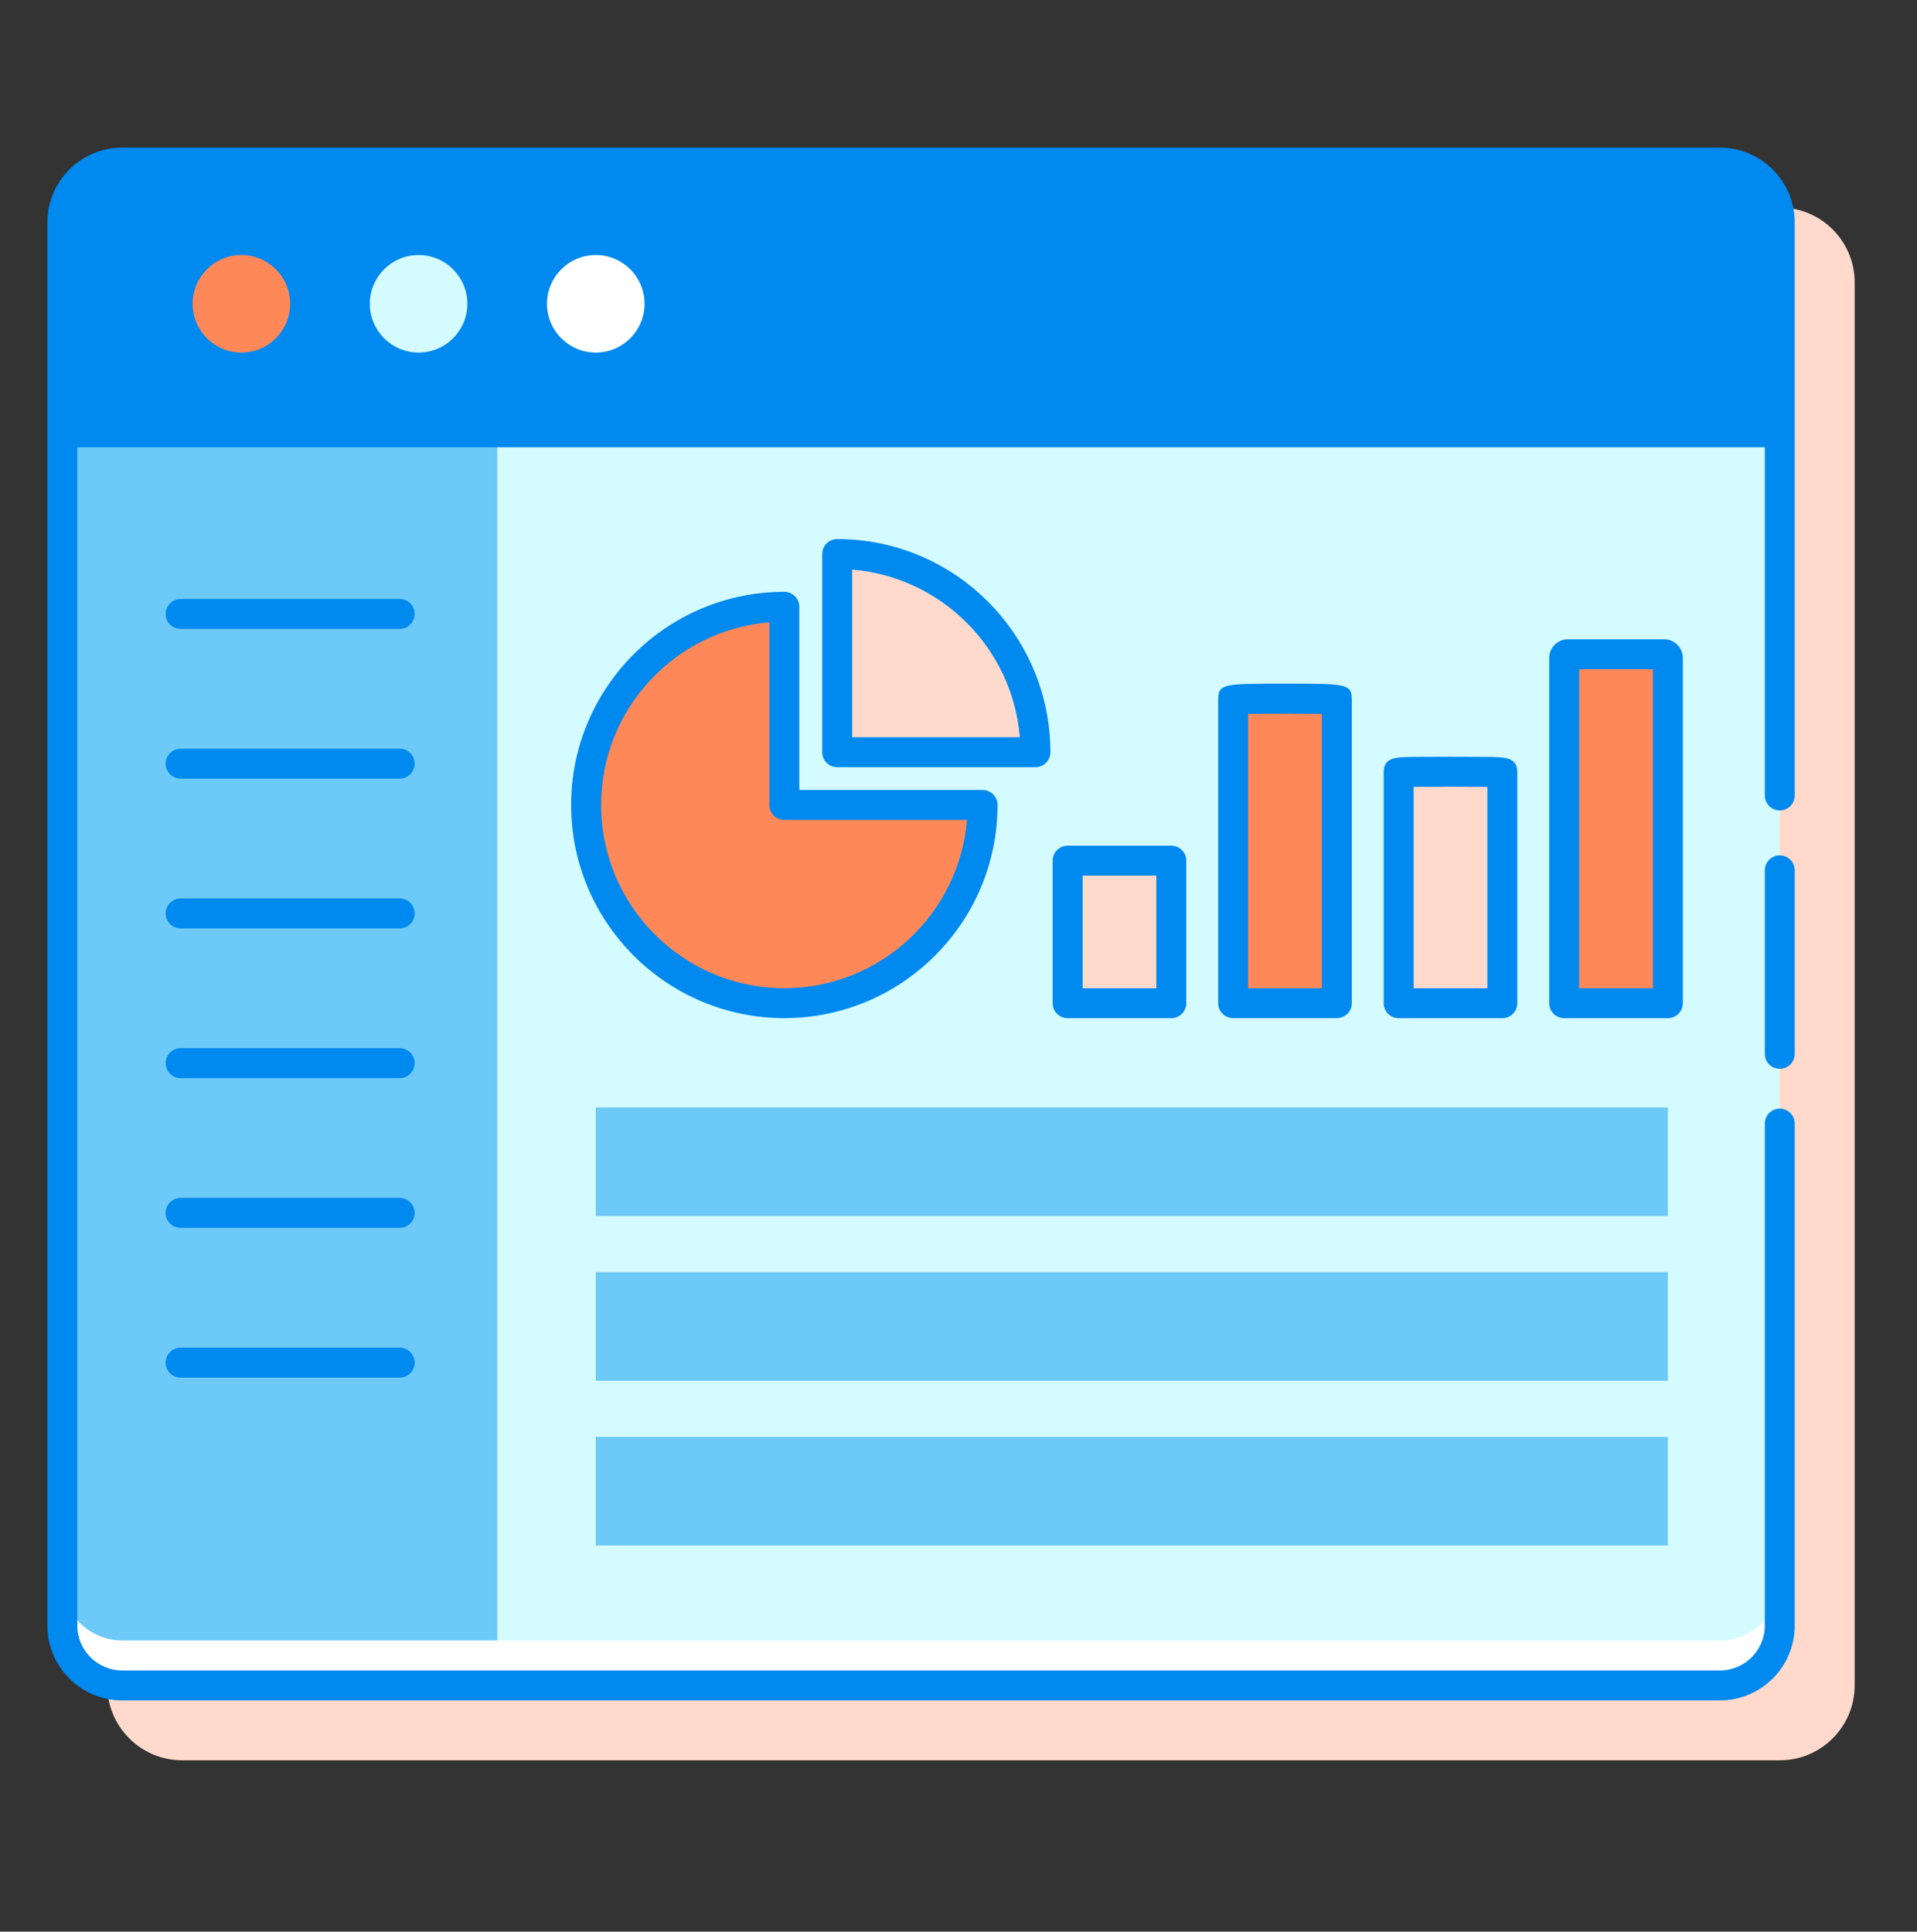
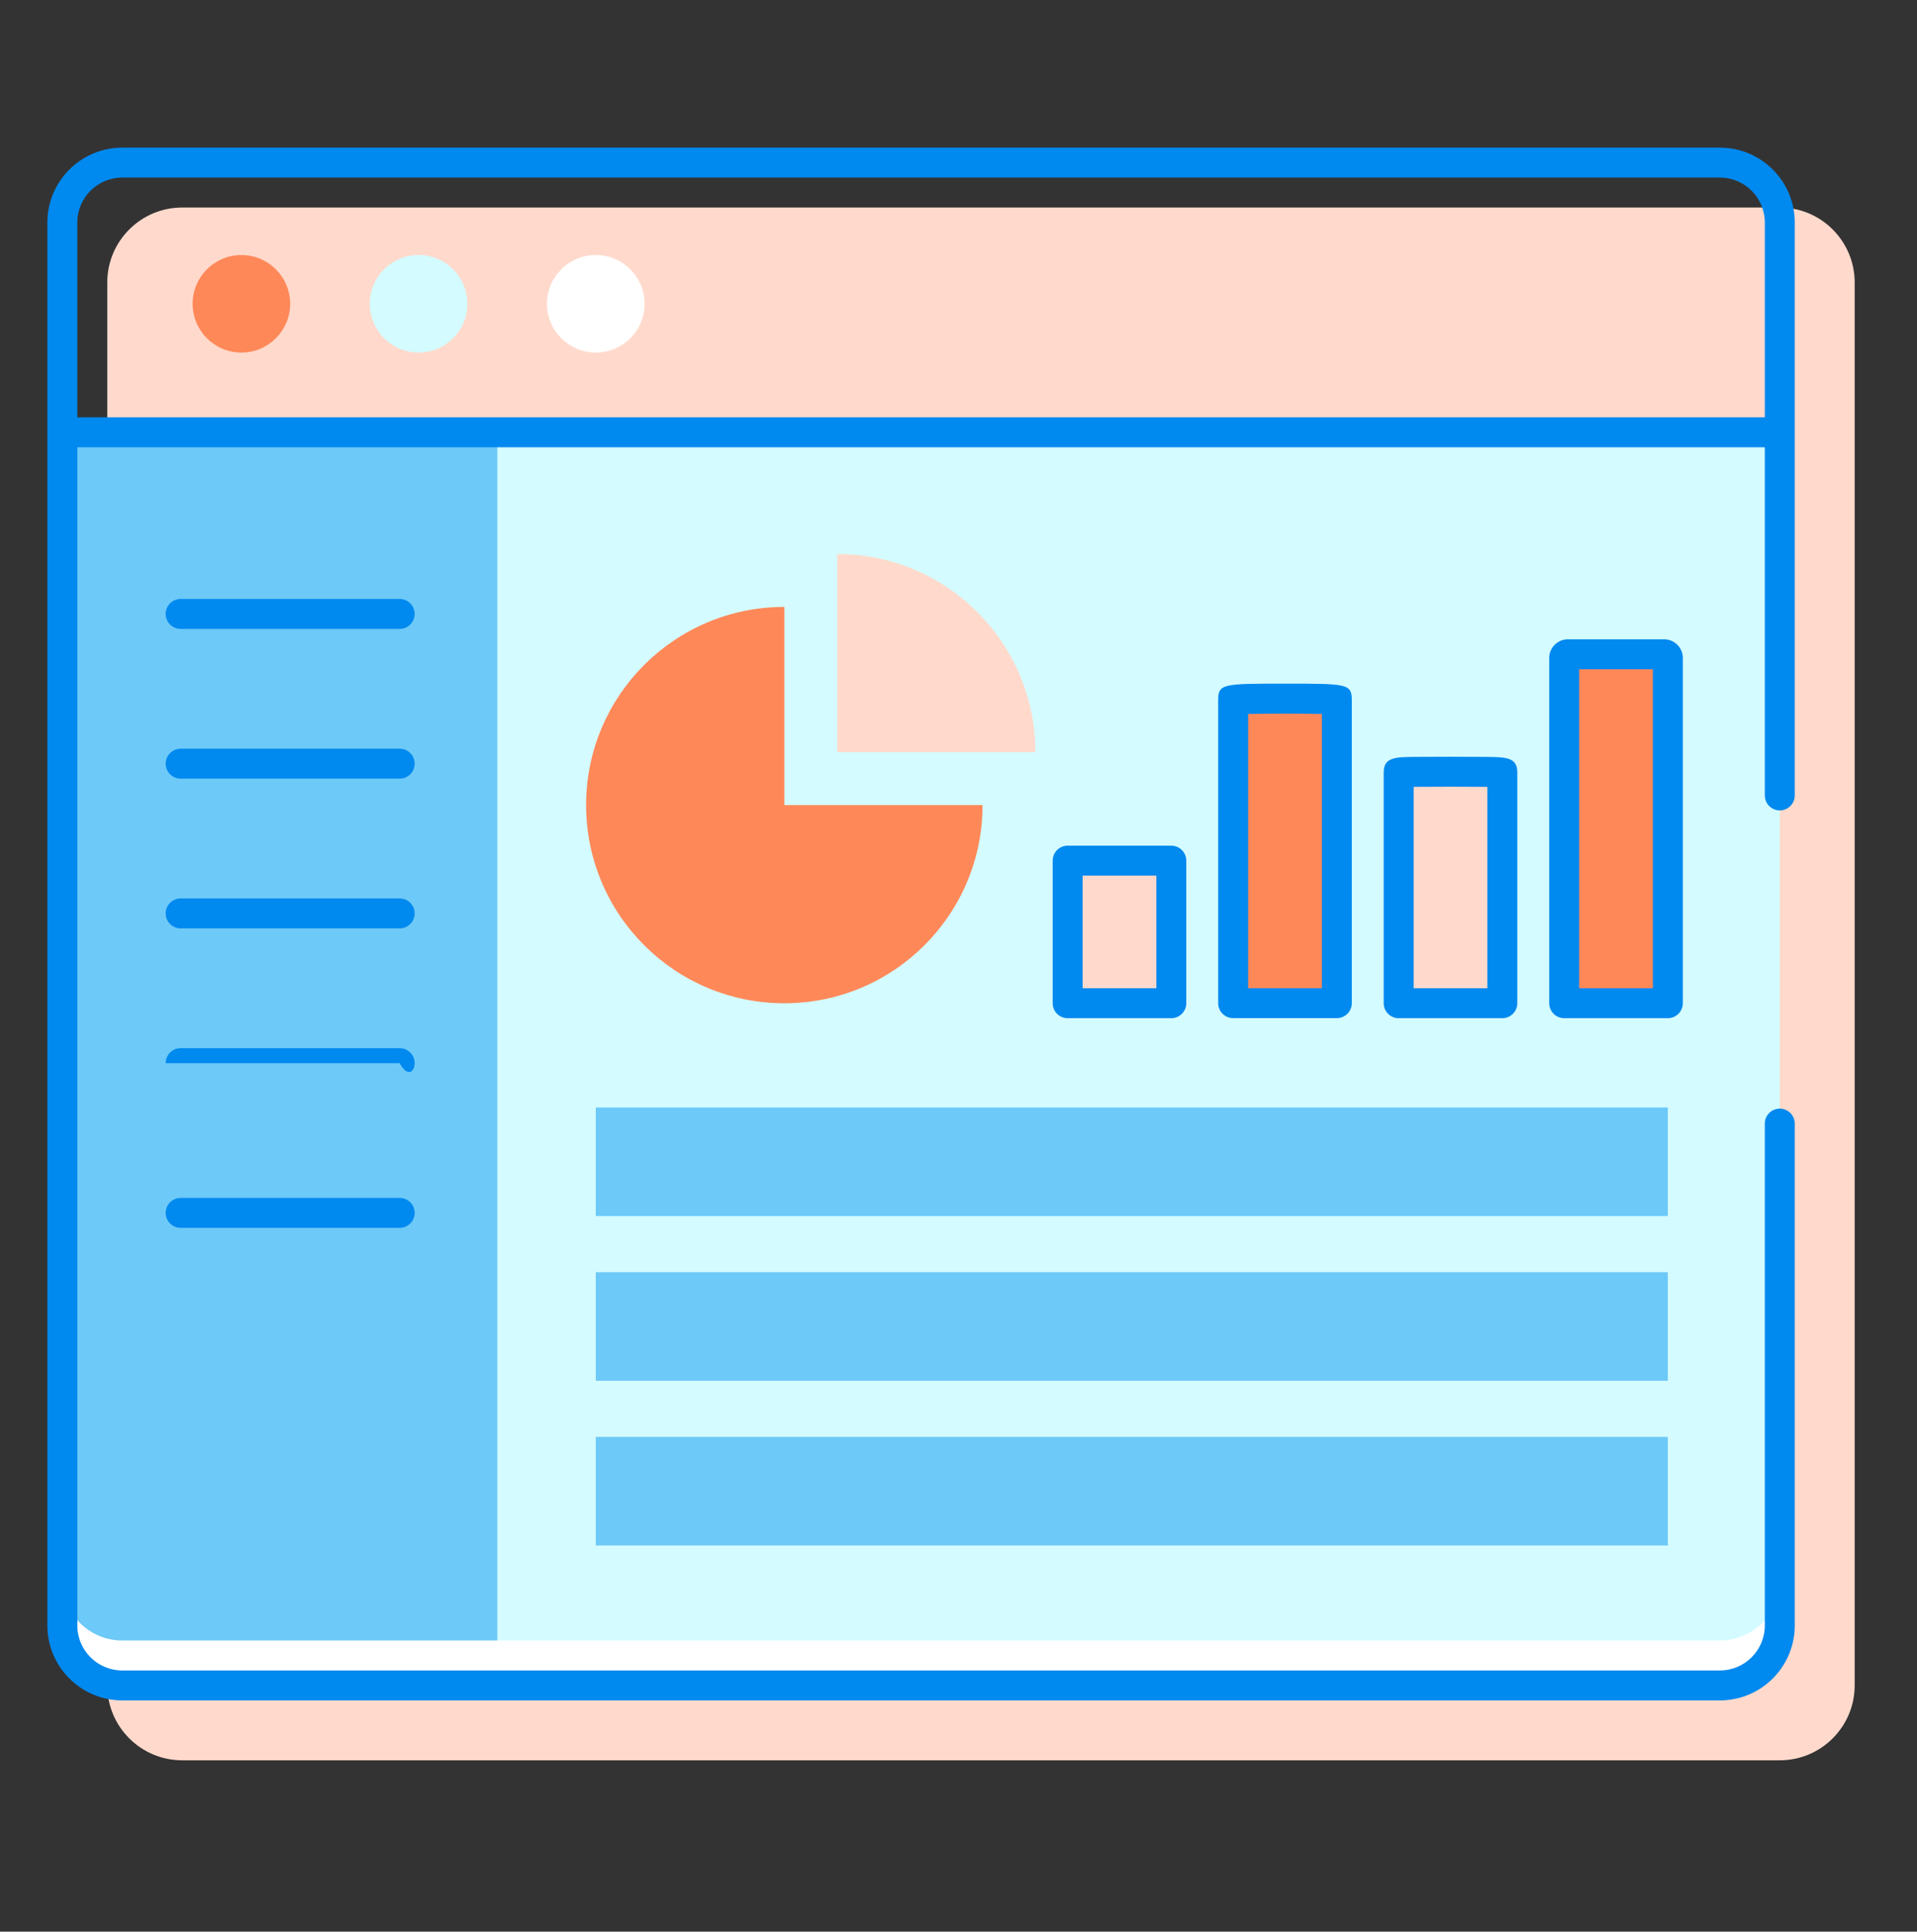
<svg xmlns="http://www.w3.org/2000/svg" width="128" height="129" viewBox="0 0 128 129" fill="none">
  <rect x="0" y="0" width="128" height="129" fill="#333333" stroke="none" />
  <path d="M118.837 13.859H12.163C9.406 13.859 7.163 16.102 7.163 18.859V112.557C7.163 115.314 9.406 117.557 12.163 117.557H118.838C121.595 117.557 123.838 115.314 123.838 112.557V18.859C123.837 16.102 121.594 13.859 118.837 13.859Z" fill="#FFDACC" />
  <path d="M118.837 28.875H4.163V108.562C4.163 110.771 5.954 112.562 8.163 112.562H114.838C117.047 112.562 118.838 110.771 118.838 108.562V28.875H118.837Z" fill="#D4FBFF" />
  <path d="M104.442 66.996H111.363V43.939C111.363 43.804 111.254 43.695 111.119 43.695H104.685C104.55 43.695 104.441 43.804 104.441 43.939V66.996H104.442Z" fill="#FF8859" />
  <path d="M93.391 66.997H100.312V51.577C100.312 51.526 93.391 51.526 93.391 51.577V66.997Z" fill="#FFDACC" />
  <path d="M82.339 66.994H89.26V46.751C89.26 46.625 82.339 46.625 82.339 46.751V66.994Z" fill="#FF8859" />
  <path d="M71.288 66.992L78.209 66.992L78.209 57.473L71.288 57.473L71.288 66.992Z" fill="#FFDACC" />
  <path d="M55.9 37V50.235H69.135C69.135 42.925 63.21 37 55.9 37Z" fill="#FFDACC" />
  <path d="M52.37 40.531C45.06 40.531 39.135 46.457 39.135 53.766C39.135 61.076 45.061 67.001 52.37 67.001C59.68 67.001 65.605 61.075 65.605 53.766H52.37V40.531Z" fill="#FF8859" />
  <path d="M111.363 73.961H39.781V81.211H111.363V73.961Z" fill="#6DC9F7" />
  <path d="M111.363 84.961H39.781V92.211H111.363V84.961Z" fill="#6DC9F7" />
  <path d="M111.363 95.961H39.781V103.211H111.363V95.961Z" fill="#6DC9F7" />
  <path d="M33.207 28.875H4.163V108.562C4.163 110.771 5.954 112.562 8.163 112.562H33.207V28.875Z" fill="#6DC9F7" />
  <path d="M114.837 109.555H8.163C5.954 109.555 4.163 107.764 4.163 105.555V108.555C4.163 110.764 5.954 112.555 8.163 112.555H114.838C117.047 112.555 118.838 110.764 118.838 108.555V105.555C118.837 107.765 117.047 109.555 114.837 109.555Z" fill="white" />
-   <path d="M114.837 10.859H8.163C5.954 10.859 4.163 12.65 4.163 14.859V28.871H118.838V14.859C118.837 12.65 117.047 10.859 114.837 10.859Z" fill="#0089EF" />
  <path d="M39.781 23.545C41.58 23.545 43.038 22.087 43.038 20.288C43.038 18.489 41.58 17.031 39.781 17.031C37.982 17.031 36.524 18.489 36.524 20.288C36.524 22.087 37.982 23.545 39.781 23.545Z" fill="white" />
  <path d="M27.95 23.545C29.749 23.545 31.207 22.087 31.207 20.288C31.207 18.489 29.749 17.031 27.95 17.031C26.151 17.031 24.693 18.489 24.693 20.288C24.693 22.087 26.151 23.545 27.95 23.545Z" fill="#D4FBFF" />
  <path d="M16.118 23.545C17.917 23.545 19.375 22.087 19.375 20.288C19.375 18.489 17.917 17.031 16.118 17.031C14.319 17.031 12.861 18.489 12.861 20.288C12.861 22.087 14.319 23.545 16.118 23.545Z" fill="#FF8859" />
  <path d="M104.686 42.695C104 42.695 103.443 43.253 103.443 43.939V66.996C103.443 67.548 103.89 67.996 104.443 67.996H111.364C111.917 67.996 112.364 67.548 112.364 66.996V43.939C112.364 43.253 111.806 42.695 111.121 42.695H104.686ZM110.363 65.996H105.442V44.696H110.363V65.996Z" fill="#0089EF" />
  <path d="M94.462 50.548C93.17 50.561 92.391 50.569 92.391 51.577V66.997C92.391 67.549 92.838 67.997 93.391 67.997H100.312C100.865 67.997 101.312 67.549 101.312 66.997V51.577C101.312 50.569 100.533 50.561 99.241 50.548C97.938 50.536 95.766 50.536 94.462 50.548ZM99.312 65.997H94.391V52.548C95.683 52.535 98.022 52.535 99.312 52.548V65.997Z" fill="#0089EF" />
  <path d="M81.339 46.75V66.993C81.339 67.545 81.786 67.993 82.339 67.993H89.261C89.814 67.993 90.261 67.545 90.261 66.993V46.75C90.261 45.656 89.924 45.656 85.8 45.656C81.676 45.656 81.339 45.656 81.339 46.75ZM88.261 65.994H83.339V47.681C84.609 47.648 86.991 47.648 88.261 47.681V65.994Z" fill="#0089EF" />
  <path d="M71.288 56.477C70.735 56.477 70.288 56.925 70.288 57.477V66.996C70.288 67.548 70.735 67.996 71.288 67.996H78.209C78.762 67.996 79.209 67.548 79.209 66.996V57.477C79.209 56.925 78.762 56.477 78.209 56.477H71.288ZM77.209 65.996H72.288V58.477H77.209V65.996Z" fill="#0089EF" />
-   <path d="M70.135 50.235C70.135 42.385 63.749 36 55.9 36C55.348 36 54.9 36.448 54.9 37V50.235C54.9 50.787 55.348 51.235 55.9 51.235H69.135C69.687 51.235 70.135 50.787 70.135 50.235ZM56.9 49.235V38.04C62.85 38.524 67.61 43.285 68.095 49.235H56.9Z" fill="#0089EF" />
-   <path d="M52.371 39.523C44.521 39.523 38.136 45.909 38.136 53.758C38.136 61.608 44.522 67.993 52.371 67.993C60.22 67.993 66.606 61.607 66.606 53.758C66.606 53.206 66.159 52.758 65.606 52.758H53.371V40.523C53.371 39.971 52.923 39.523 52.371 39.523ZM64.565 54.758C64.054 61.038 58.78 65.993 52.371 65.993C45.624 65.993 40.136 60.504 40.136 53.758C40.136 47.348 45.091 42.074 51.371 41.564V53.758C51.371 54.31 51.819 54.758 52.371 54.758H64.565Z" fill="#0089EF" />
-   <path d="M118.838 57.125C118.285 57.125 117.838 57.573 117.838 58.125V70.378C117.838 70.93 118.285 71.378 118.838 71.378C119.391 71.378 119.838 70.93 119.838 70.378V58.125C119.838 57.572 119.391 57.125 118.838 57.125Z" fill="#0089EF" />
  <path d="M114.838 9.859H8.163C5.406 9.859 3.163 12.102 3.163 14.859V108.558C3.163 111.315 5.406 113.558 8.163 113.558H114.838C117.595 113.558 119.838 111.315 119.838 108.558V75.038C119.838 74.486 119.391 74.038 118.838 74.038C118.285 74.038 117.838 74.486 117.838 75.038V108.558C117.838 110.212 116.492 111.558 114.838 111.558H8.163C6.509 111.558 5.163 110.212 5.163 108.558V29.871H117.838V53.121C117.838 53.673 118.285 54.121 118.838 54.121C119.391 54.121 119.838 53.673 119.838 53.121V14.859C119.838 12.102 117.595 9.859 114.838 9.859ZM5.163 14.859C5.163 13.205 6.509 11.859 8.163 11.859H114.838C116.492 11.859 117.838 13.205 117.838 14.859V27.871H5.163V14.859Z" fill="#0089EF" />
  <path d="M26.687 40H12.063C11.511 40 11.063 40.448 11.063 41C11.063 41.552 11.511 42 12.063 42H26.686C27.238 42 27.686 41.552 27.686 41C27.686 40.448 27.239 40 26.687 40Z" fill="#0089EF" />
  <path d="M26.687 50H12.063C11.511 50 11.063 50.448 11.063 51C11.063 51.552 11.511 52 12.063 52H26.686C27.238 52 27.686 51.552 27.686 51C27.686 50.448 27.239 50 26.687 50Z" fill="#0089EF" />
  <path d="M26.687 60H12.063C11.511 60 11.063 60.448 11.063 61C11.063 61.552 11.511 62 12.063 62H26.686C27.238 62 27.686 61.552 27.686 61C27.686 60.448 27.239 60 26.687 60Z" fill="#0089EF" />
-   <path d="M26.687 70H12.063C11.511 70 11.063 70.448 11.063 71C11.063 71.552 11.511 72 12.063 72H26.686C27.238 72 27.686 71.552 27.686 71C27.686 70.448 27.239 70 26.687 70Z" fill="#0089EF" />
+   <path d="M26.687 70H12.063C11.511 70 11.063 70.448 11.063 71H26.686C27.238 72 27.686 71.552 27.686 71C27.686 70.448 27.239 70 26.687 70Z" fill="#0089EF" />
  <path d="M26.687 80H12.063C11.511 80 11.063 80.448 11.063 81C11.063 81.552 11.511 82 12.063 82H26.686C27.238 82 27.686 81.552 27.686 81C27.686 80.448 27.239 80 26.687 80Z" fill="#0089EF" />
-   <path d="M26.687 90H12.063C11.511 90 11.063 90.448 11.063 91C11.063 91.552 11.511 92 12.063 92H26.686C27.238 92 27.686 91.552 27.686 91C27.686 90.448 27.239 90 26.687 90Z" fill="#0089EF" />
</svg>